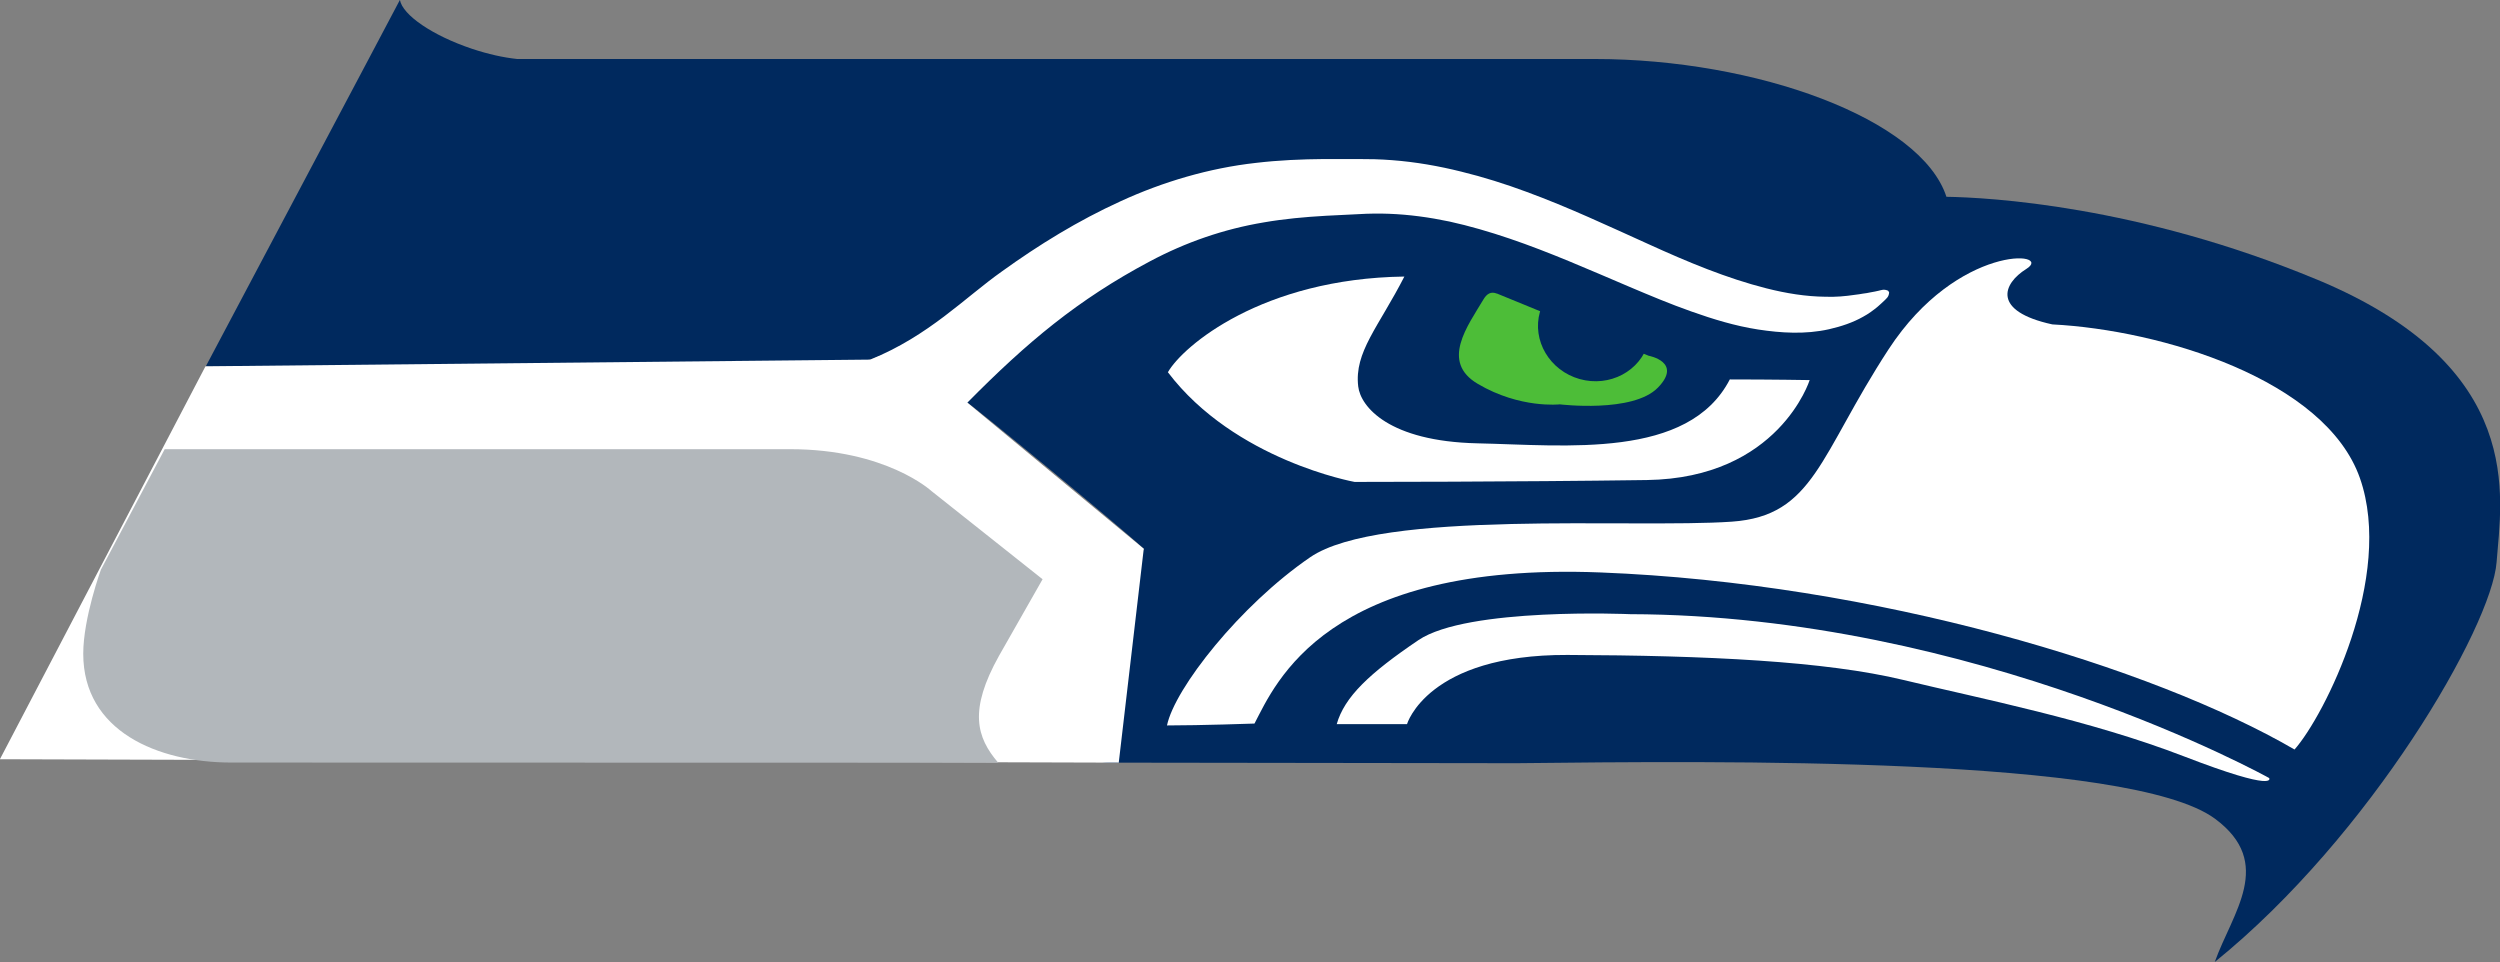
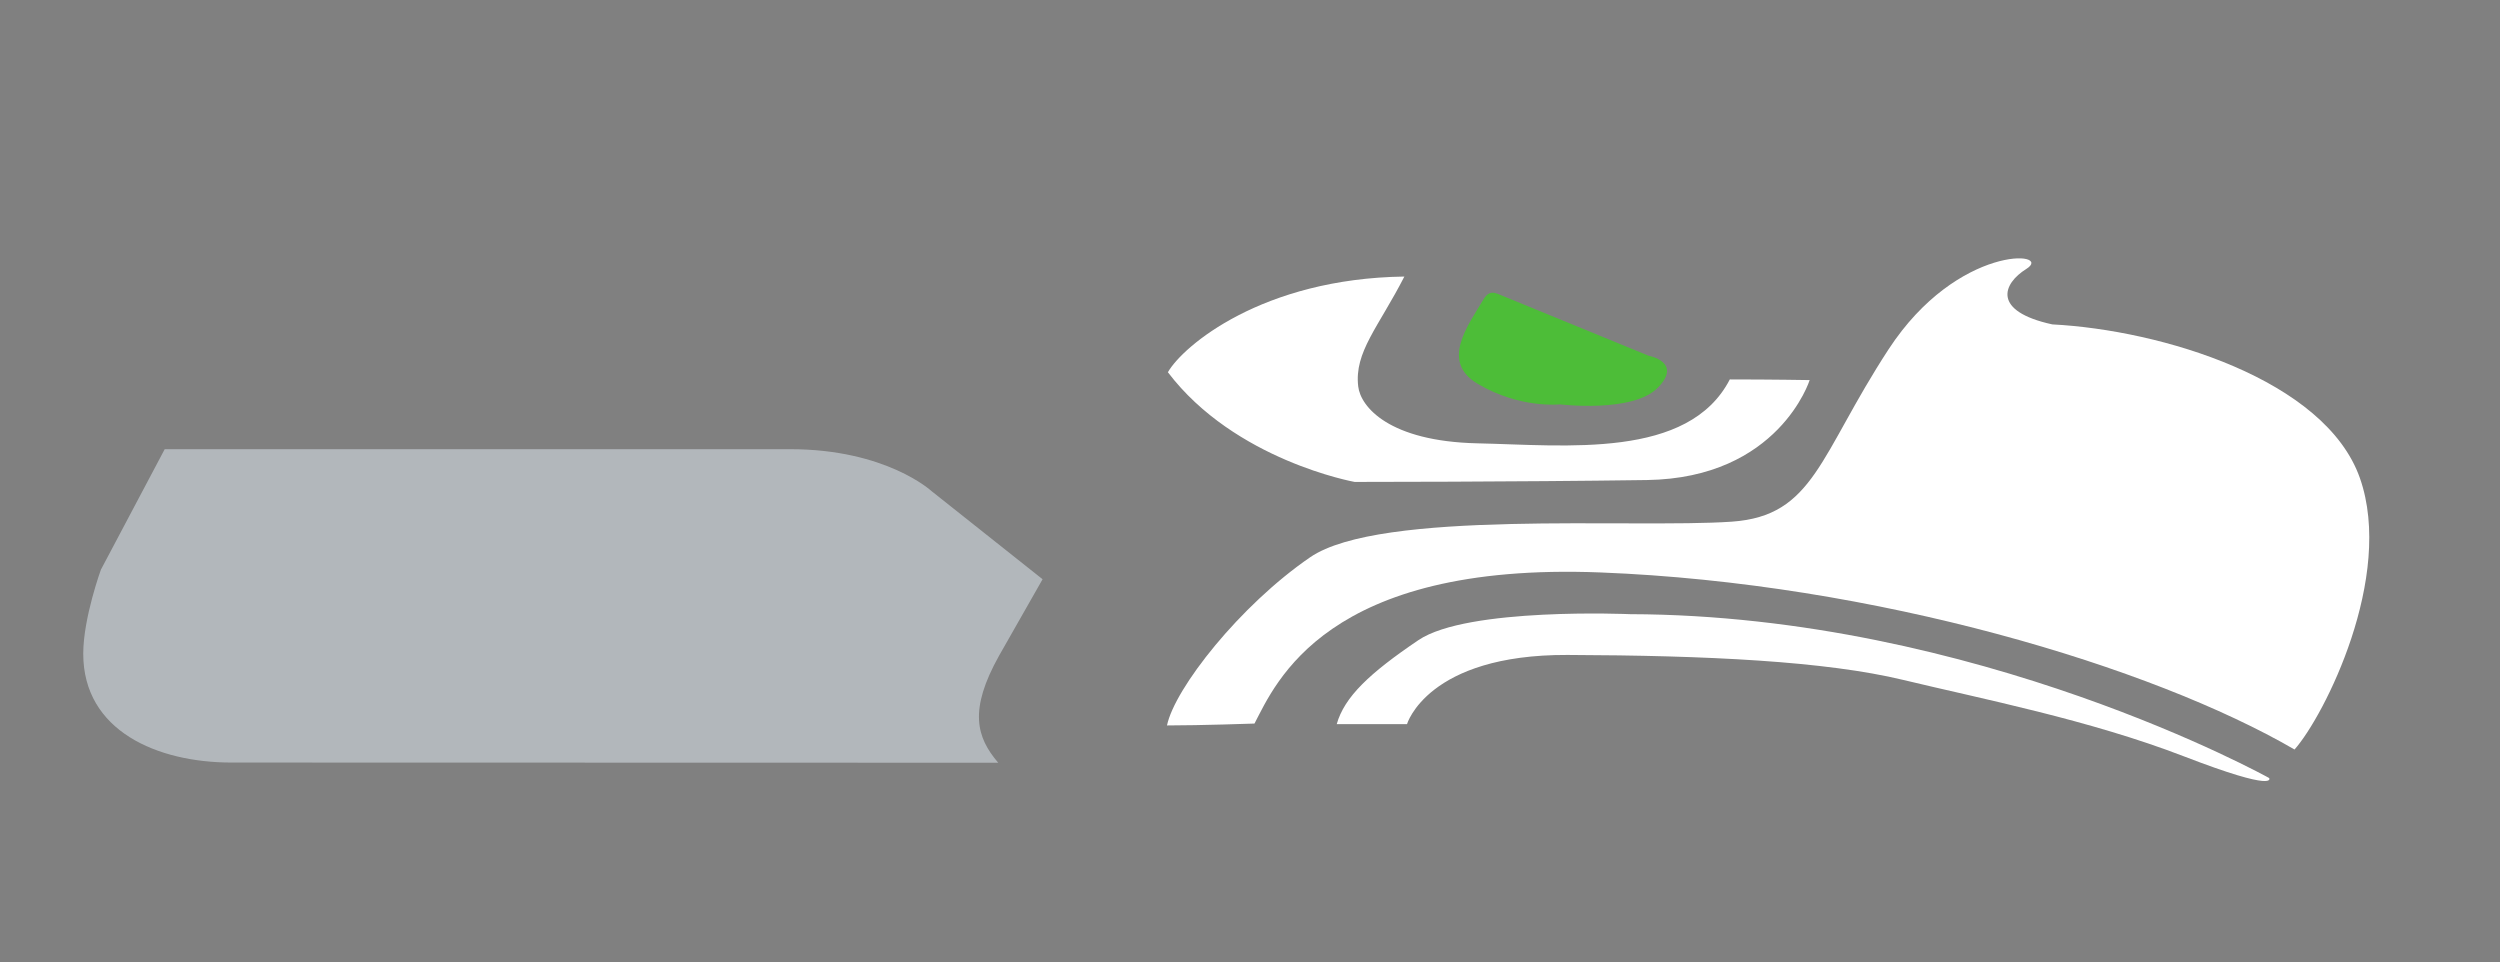
<svg xmlns="http://www.w3.org/2000/svg" id="Layer_2" data-name="Layer 2" viewBox="0 0 264.87 101.92">
  <rect x="0" y="0" width="264.87" height="101.92" fill="#808080" stroke="none" />
  <defs>
    <style>
      .cls-1 {
        fill: #b2b7bb;
      }

      .cls-2 {
        fill: #fff;
      }

      .cls-3 {
        fill: #00295e;
      }

      .cls-4 {
        fill: #4dbd38;
      }
    </style>
  </defs>
  <g id="Seattle_Seahawks" data-name="Seattle Seahawks">
    <g>
-       <path class="cls-3" d="M245.45,29.61c-18.92-7.86-34.83-8.69-39.23-8.76-2.68-8.24-20.07-14.6-37.29-14.6H54.79c-1.43-.15-3.07-.51-4.78-1.08-4.19-1.4-7.36-3.58-7.64-5.18l-3.31,6.26h0l-17.27,32.59h66.01c2.04,0,3.98-.51,5.78-1.28l8.94,5.13c.51.25,15.89,12.88,18.69,15.48-.95,1.02-7.6,9.86-8.96,13.6-1.95,4.92.47,7.62,4.17,8.87.34.11.69.16,1.05.16l43.18.06c21.59-.24,65.05-.74,74.02,5.88,6.37,4.71,1.83,9.98-.02,15.18,16.51-13.34,29.35-35.54,29.86-42.37s3.26-20.67-19.05-29.94Z" />
      <path class="cls-4" d="M158.6,31.11c-.64-.26-1.07.01-1.43.61-1.67,2.81-4.58,6.61-.6,8.95,4.48,2.65,8.69,2.17,8.69,2.17,0,0,7.74.95,10.39-1.77,2.65-2.72-.98-3.38-.98-3.38l-16.07-6.59Z" />
-       <path class="cls-3" d="M174.65,36.29c.85-3.03-1.24-5.41-4.41-6.31-3.18-.89-6.23.04-7.09,3.07-.85,3.03,1.03,6.21,4.21,7.11,3.18.89,6.44-.84,7.29-3.87Z" />
      <path class="cls-2" d="M132.91,76.66c2.24-4.28,7.54-17.15,36.66-16.01,29.13,1.14,58.46,10,73.53,18.76,3.16-3.56,10.59-18.3,6.93-28.75-3.67-10.46-21.08-15.7-32.59-16.29-6.42-1.4-5.27-4.31-2.75-5.88,2.99-1.87-7.26-2.71-14.6,8.52-7.33,11.23-7.88,17.65-16.61,18.26-10.48.73-37.24-1.32-44.67,3.77-7.43,5.09-14.35,13.88-15.17,17.82,3.56,0,9.27-.2,9.27-.2Z" />
      <path class="cls-2" d="M141.62,76.72h7.45s2.16-7.38,16.99-7.33c14.82.05,27.35.66,35.6,2.65,8.25,1.99,19.71,4.23,29.74,8.1,10.03,3.87,9.01,2.29,9.01,2.29,0,0-30.98-17.26-67.71-17.36,0,0-17.23-.76-22.42,2.75-5.19,3.51-7.84,6.01-8.66,8.91Z" />
      <path class="cls-2" d="M123.74,39.43c1.59-2.77,9.98-9.92,25.05-10.13-2.75,5.37-5.32,8-4.89,11.64.25,2.16,3.26,5.82,12.63,6.03,9.37.2,22.36,1.71,26.74-6.77,4.52,0,8.46.07,8.46.07,0,0-3.26,10.39-17.25,10.59-13.99.2-30.96.2-30.96.2,0,0-12.7-2.28-19.79-11.63Z" />
-       <path class="cls-2" d="M92.2,38.1c6.22-2.52,10.02-6.57,13.96-9.35,3.9-2.81,8.07-5.38,12.57-7.43,4.48-2.06,9.39-3.51,14.31-4.06,2.45-.29,4.89-.39,7.26-.41h3.51s1.82.02,1.82.02c.63.03,1.25.04,1.87.1,2.49.19,4.93.62,7.3,1.21,2.37.58,4.68,1.31,6.92,2.14,4.49,1.65,8.73,3.65,12.92,5.54,4.19,1.91,8.32,3.63,12.51,4.69,2.09.53,4.18.87,6.26.89,1.05.04,2.09-.05,3.15-.21.27-.02.54-.08.81-.12.28-.04.56-.07.83-.14.28-.06.57-.09.85-.17.29-.06.52-.2.99,0l.11.17c-.03.5-.29.65-.51.88-.22.22-.46.42-.69.63-.48.4-1,.78-1.56,1.08-1.11.63-2.34,1.03-3.6,1.32-2.53.57-5.1.4-7.53.03-2.45-.38-4.78-1.1-7.04-1.9-2.27-.8-4.43-1.71-6.58-2.62-4.28-1.82-8.46-3.67-12.7-5.11-2.12-.72-4.24-1.34-6.38-1.81-2.14-.45-4.28-.74-6.41-.82-.53-.03-1.06-.02-1.59-.02-.53.01-1.05.02-1.65.06l-3.43.17c-2.25.13-4.44.33-6.57.7-4.25.71-8.27,2.1-12.08,4.13-7.64,4.06-13.02,8.57-19.34,14.97l18.69,15.48-2.65,22.66-118.54-.36,21.78-41.63" />
      <path class="cls-1" d="M10.71,60.3s-1.89,5.17-1.89,8.96c0,8.2,7.88,11.53,15.69,11.53l81.25.02c-2.31-2.7-3.14-5.56.09-11.34l4.61-8.1-11.78-9.35s-4.79-4.43-14.97-4.43H17.45l-6.73,12.71" />
    </g>
  </g>
</svg>